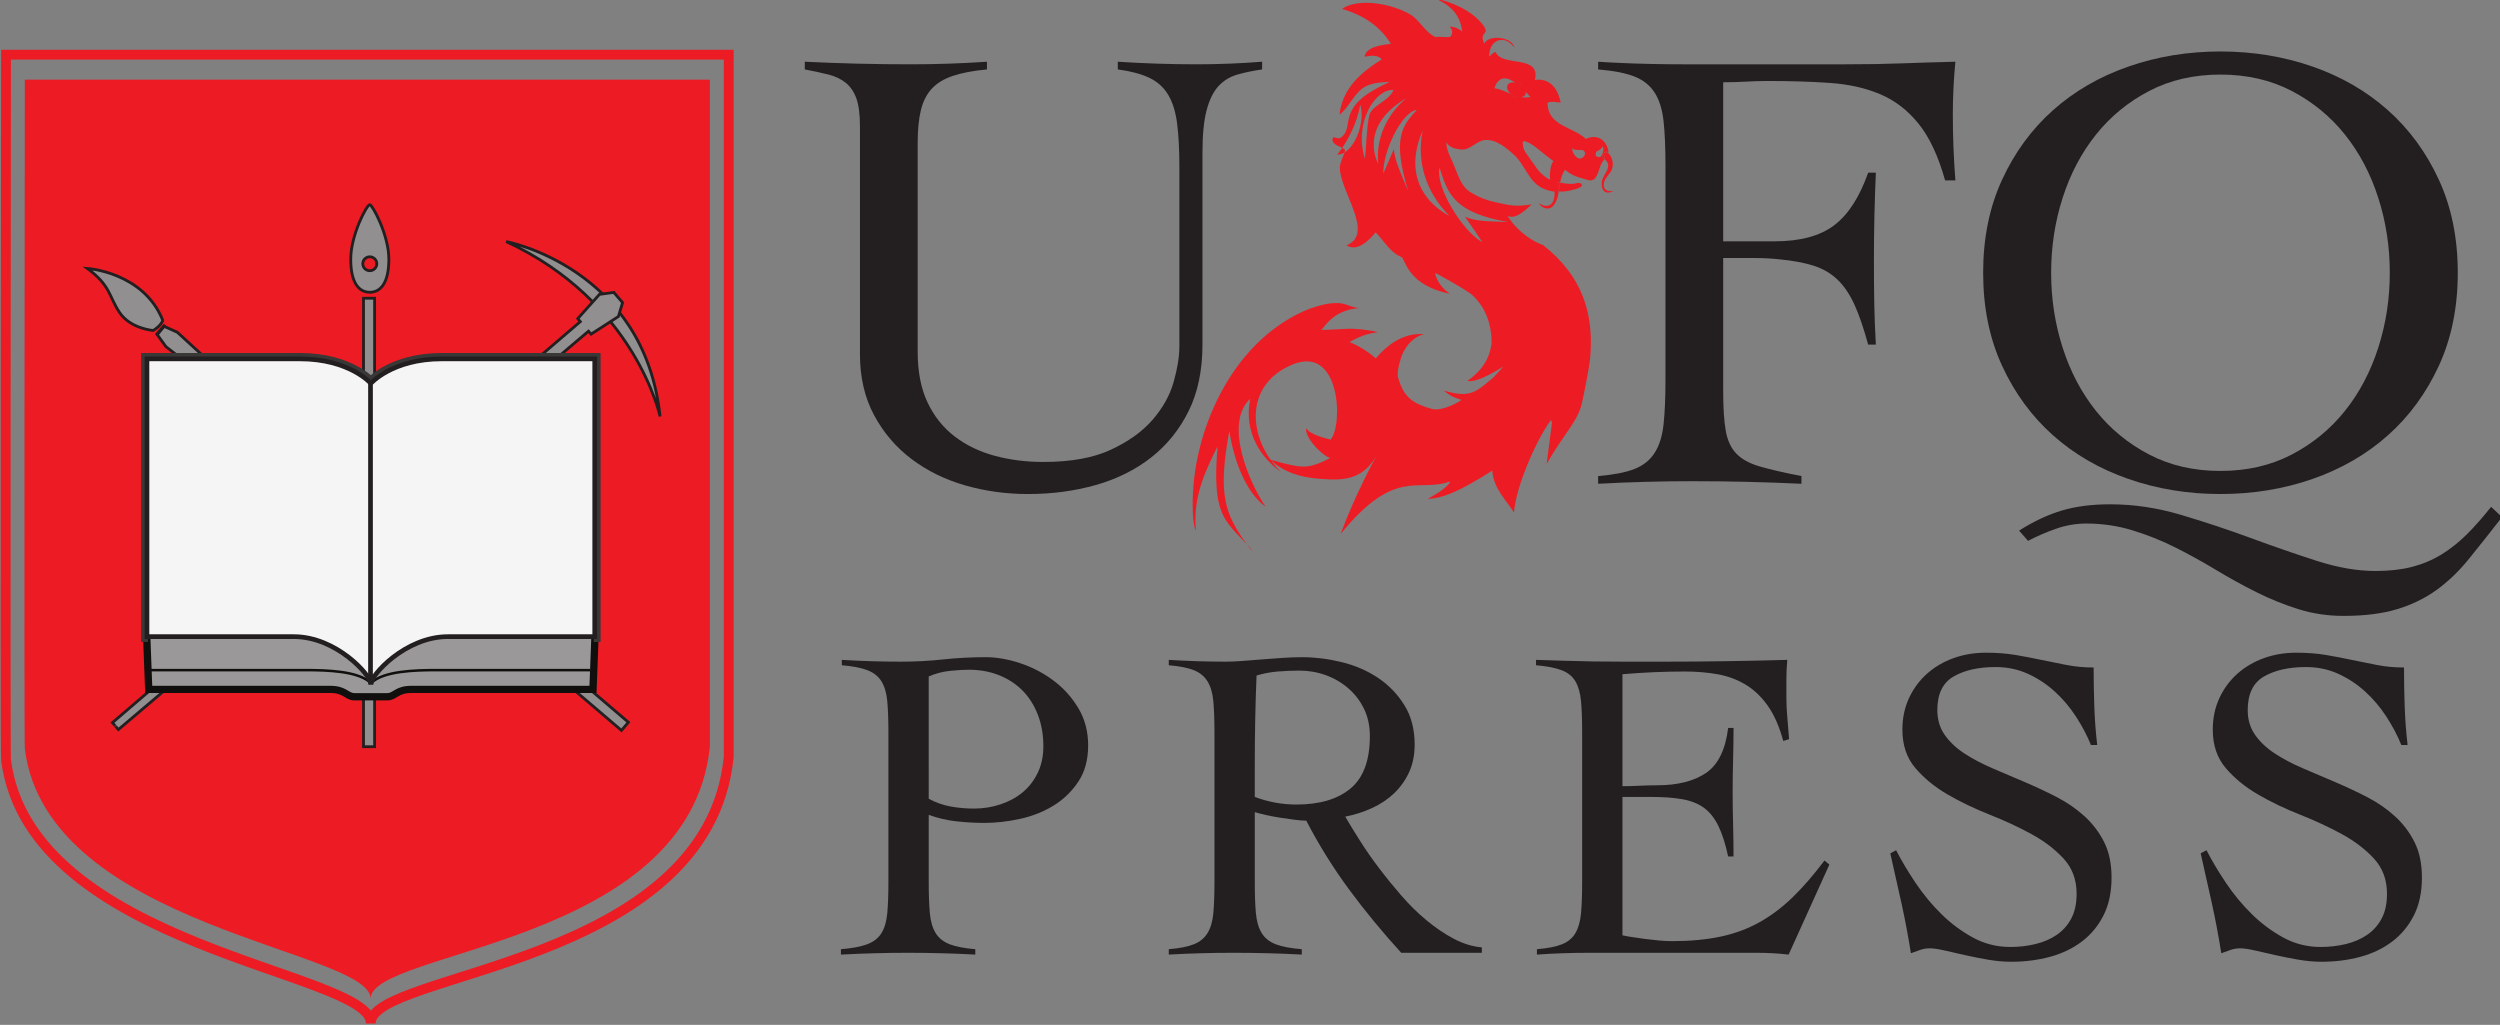
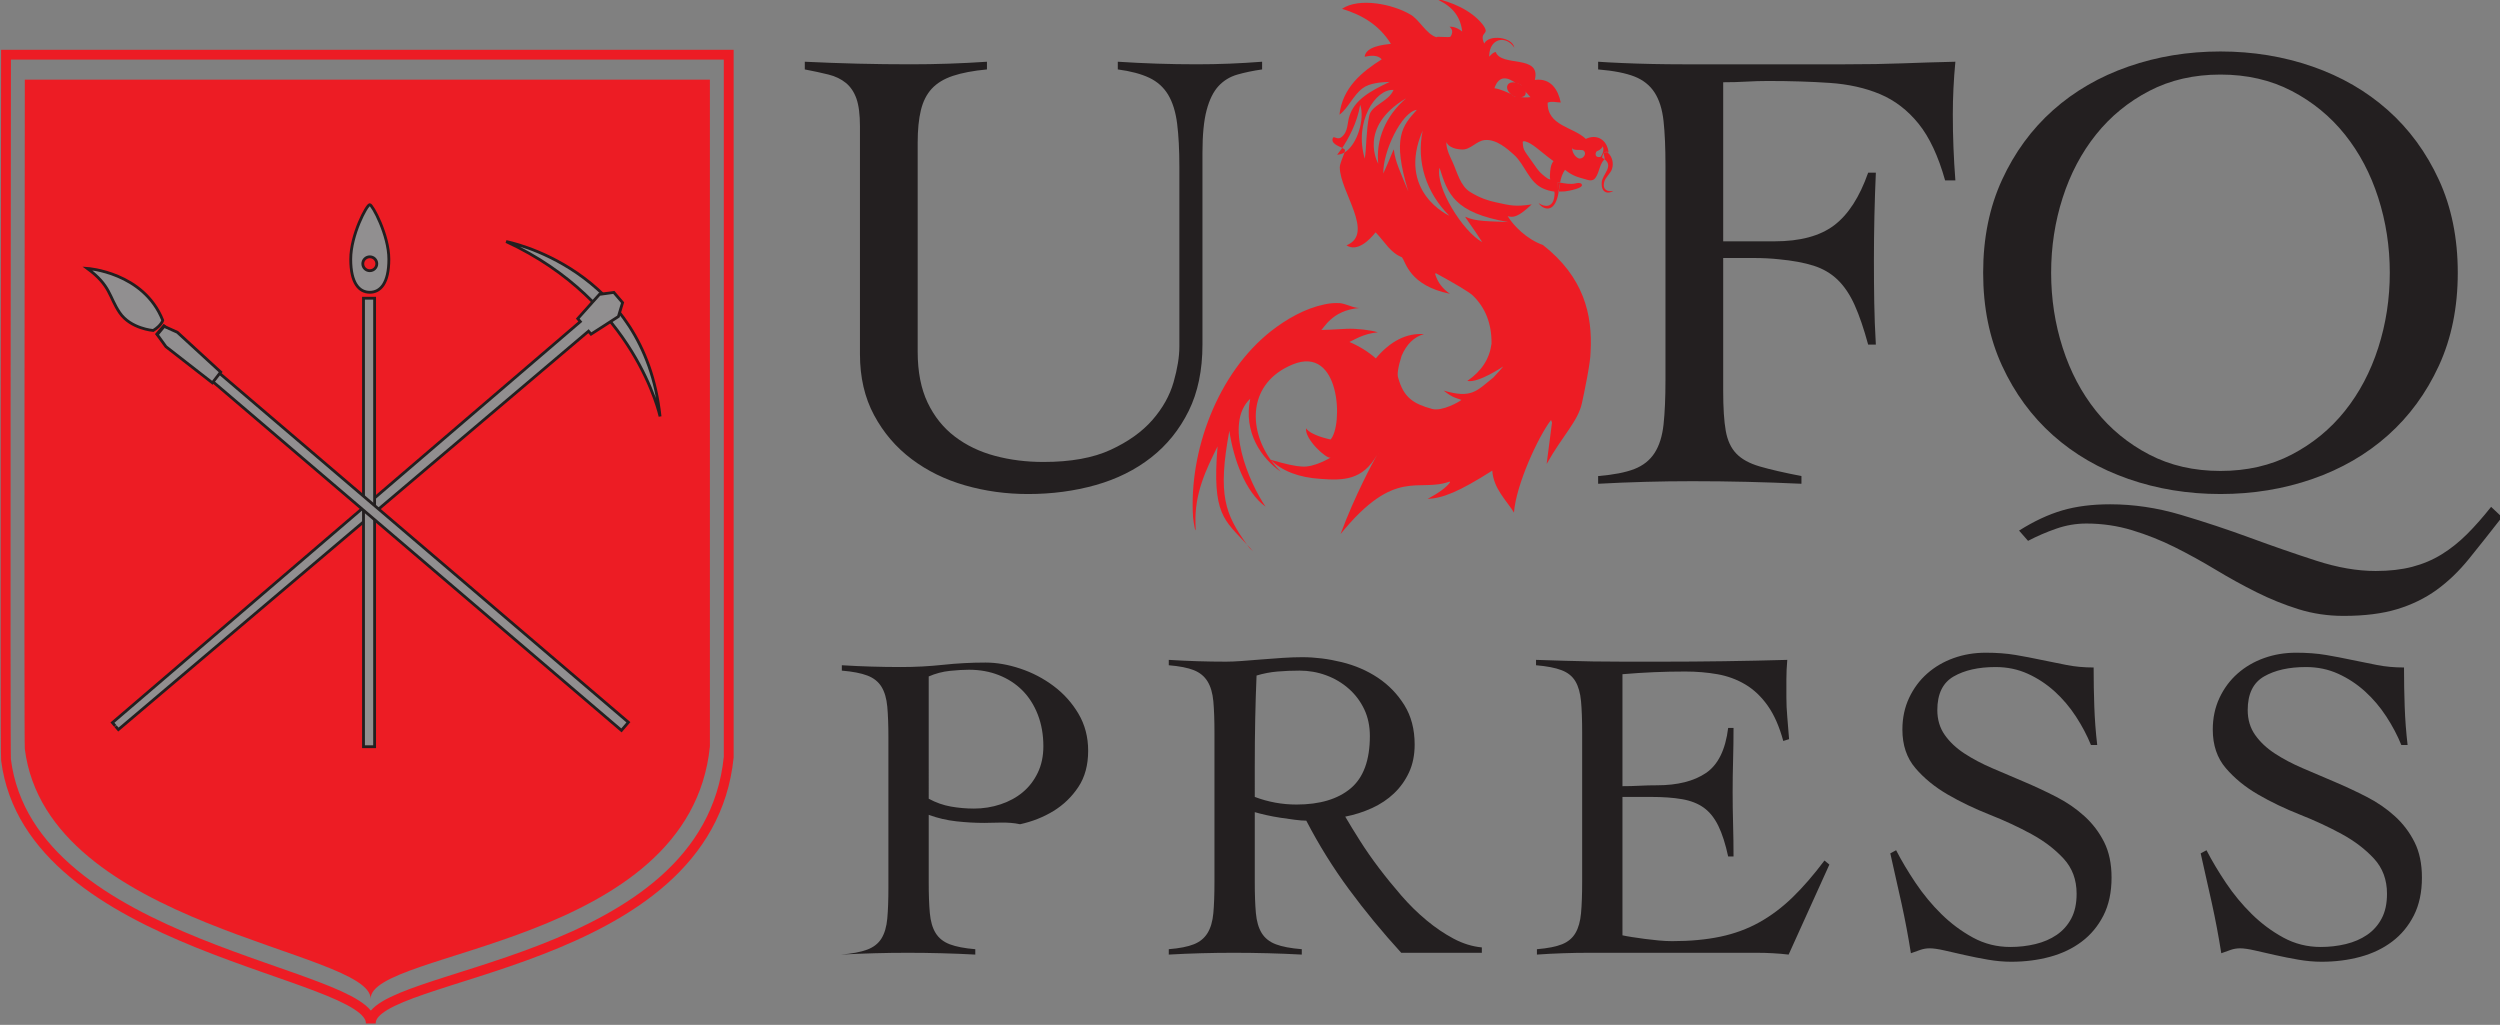
<svg xmlns="http://www.w3.org/2000/svg" xmlns:ns1="http://www.inkscape.org/namespaces/inkscape" xmlns:ns2="http://sodipodi.sourceforge.net/DTD/sodipodi-0.dtd" width="600" height="245.961" viewBox="0 0 600 245.961" version="1.1" id="svg8" ns1:version="0.92.1 r15371" ns2:docname="usfq-press-logo.svg">
  <rect x="0" y="0" width="600" height="245.961" fill="#808080" stroke="none" />
  <defs id="defs2">
    <clipPath id="clipPath4507" clipPathUnits="userSpaceOnUse">
      <path ns1:connector-curvature="0" id="path4505" d="M 0,0 H 680.315 V 680.315 H 0 Z" />
    </clipPath>
    <clipPath id="clipPath4555" clipPathUnits="userSpaceOnUse">
      <path ns1:connector-curvature="0" id="path4553" d="M 0,0 H 680.315 V 680.315 H 0 Z" />
    </clipPath>
    <clipPath id="clipPath4575" clipPathUnits="userSpaceOnUse">
      <path ns1:connector-curvature="0" id="path4573" d="M 0,0 H 680.315 V 680.315 H 0 Z" />
    </clipPath>
    <clipPath id="clipPath4663" clipPathUnits="userSpaceOnUse">
      <path ns1:connector-curvature="0" id="path4661" d="M 0,0 H 680.315 V 680.315 H 0 Z" />
    </clipPath>
    <clipPath id="clipPath4687" clipPathUnits="userSpaceOnUse">
      <path ns1:connector-curvature="0" id="path4685" d="M 0,0 H 680.315 V 680.315 H 0 Z" />
    </clipPath>
    <clipPath id="clipPath4711" clipPathUnits="userSpaceOnUse">
-       <path ns1:connector-curvature="0" id="path4709" d="M 0,0 H 680.315 V 680.315 H 0 Z" />
-     </clipPath>
+       </clipPath>
  </defs>
  <ns2:namedview id="base" pagecolor="#ffffff" bordercolor="#666666" borderopacity="1.0" ns1:pageopacity="0.0" ns1:pageshadow="2" ns1:zoom="1" ns1:cx="262.41538" ns1:cy="100.62606" ns1:document-units="px" ns1:current-layer="layer1" showgrid="false" units="px" fit-margin-top="0" fit-margin-left="0" fit-margin-right="0" fit-margin-bottom="0" ns1:window-width="1366" ns1:window-height="674" ns1:window-x="0" ns1:window-y="0" ns1:window-maximized="1" />
  <g ns1:label="Capa 1" ns1:groupmode="layer" id="layer1" transform="translate(142.281,57.676)">
    <g id="g5154" transform="matrix(4.083,0,0,4.083,356.82,-314.247)">
      <g transform="matrix(0.353,0,0,-0.353,-168.759,234.833)" id="g4501">
        <g clip-path="url(#clipPath4507)" id="g4503">
          <g transform="translate(294.188,328.282)" id="g4509">
-             <path ns1:connector-curvature="0" id="path4511" style="fill:#231f20;fill-opacity:1;fill-rule:nonzero;stroke:none" d="m 0,0 c -1.89,0.101 -3.767,0.175 -5.631,0.224 -1.864,0.05 -3.742,0.075 -5.631,0.075 -1.84,0 -3.667,-0.025 -5.481,-0.075 C -18.559,0.175 -20.435,0.101 -22.374,0 v 0.895 c 1.839,0.149 3.293,0.422 4.363,0.82 1.068,0.398 1.864,1.019 2.387,1.865 0.522,0.845 0.844,1.951 0.969,3.319 0.124,1.367 0.186,3.095 0.186,5.183 v 24.909 c 0,2.089 -0.062,3.816 -0.186,5.184 -0.125,1.367 -0.447,2.473 -0.969,3.319 -0.523,0.845 -1.306,1.466 -2.35,1.864 -1.044,0.398 -2.461,0.671 -4.251,0.82 v 0.895 c 1.641,-0.1 3.282,-0.175 4.922,-0.223 1.641,-0.05 3.282,-0.075 4.922,-0.075 2.387,0 4.737,0.123 7.048,0.373 2.312,0.248 4.661,0.373 7.048,0.373 1.839,0 3.766,-0.336 5.78,-1.007 2.014,-0.671 3.866,-1.641 5.556,-2.909 1.69,-1.267 3.069,-2.809 4.139,-4.623 1.069,-1.816 1.604,-3.867 1.604,-6.153 0,-2.387 -0.548,-4.401 -1.641,-6.041 -1.094,-1.641 -2.474,-2.972 -4.139,-3.99 -1.666,-1.02 -3.518,-1.753 -5.557,-2.2 C 5.418,22.15 3.43,21.926 1.492,21.926 c -1.492,0 -3.034,0.087 -4.625,0.261 -1.591,0.174 -3.132,0.534 -4.623,1.082 V 12.082 c 0,-2.088 0.061,-3.816 0.186,-5.183 C -7.447,5.531 -7.122,4.425 -6.601,3.58 -6.079,2.734 -5.295,2.113 -4.251,1.715 -3.207,1.317 -1.79,1.044 0,0.895 Z m -7.756,25.954 c 1.193,-0.647 2.423,-1.082 3.691,-1.305 1.268,-0.224 2.547,-0.336 3.841,-0.336 1.54,0 3.021,0.235 4.438,0.709 1.416,0.471 2.647,1.143 3.691,2.013 1.044,0.87 1.876,1.951 2.498,3.244 0.622,1.293 0.933,2.76 0.933,4.401 0,1.939 -0.311,3.703 -0.933,5.295 -0.622,1.591 -1.48,2.933 -2.573,4.027 -1.094,1.093 -2.399,1.939 -3.915,2.535 -1.517,0.598 -3.169,0.895 -4.959,0.895 -0.895,0 -1.952,-0.062 -3.17,-0.186 -1.219,-0.124 -2.399,-0.436 -3.542,-0.932 z" />
+             <path ns1:connector-curvature="0" id="path4511" style="fill:#231f20;fill-opacity:1;fill-rule:nonzero;stroke:none" d="m 0,0 c -1.89,0.101 -3.767,0.175 -5.631,0.224 -1.864,0.05 -3.742,0.075 -5.631,0.075 -1.84,0 -3.667,-0.025 -5.481,-0.075 C -18.559,0.175 -20.435,0.101 -22.374,0 c 1.839,0.149 3.293,0.422 4.363,0.82 1.068,0.398 1.864,1.019 2.387,1.865 0.522,0.845 0.844,1.951 0.969,3.319 0.124,1.367 0.186,3.095 0.186,5.183 v 24.909 c 0,2.089 -0.062,3.816 -0.186,5.184 -0.125,1.367 -0.447,2.473 -0.969,3.319 -0.523,0.845 -1.306,1.466 -2.35,1.864 -1.044,0.398 -2.461,0.671 -4.251,0.82 v 0.895 c 1.641,-0.1 3.282,-0.175 4.922,-0.223 1.641,-0.05 3.282,-0.075 4.922,-0.075 2.387,0 4.737,0.123 7.048,0.373 2.312,0.248 4.661,0.373 7.048,0.373 1.839,0 3.766,-0.336 5.78,-1.007 2.014,-0.671 3.866,-1.641 5.556,-2.909 1.69,-1.267 3.069,-2.809 4.139,-4.623 1.069,-1.816 1.604,-3.867 1.604,-6.153 0,-2.387 -0.548,-4.401 -1.641,-6.041 -1.094,-1.641 -2.474,-2.972 -4.139,-3.99 -1.666,-1.02 -3.518,-1.753 -5.557,-2.2 C 5.418,22.15 3.43,21.926 1.492,21.926 c -1.492,0 -3.034,0.087 -4.625,0.261 -1.591,0.174 -3.132,0.534 -4.623,1.082 V 12.082 c 0,-2.088 0.061,-3.816 0.186,-5.183 C -7.447,5.531 -7.122,4.425 -6.601,3.58 -6.079,2.734 -5.295,2.113 -4.251,1.715 -3.207,1.317 -1.79,1.044 0,0.895 Z m -7.756,25.954 c 1.193,-0.647 2.423,-1.082 3.691,-1.305 1.268,-0.224 2.547,-0.336 3.841,-0.336 1.54,0 3.021,0.235 4.438,0.709 1.416,0.471 2.647,1.143 3.691,2.013 1.044,0.87 1.876,1.951 2.498,3.244 0.622,1.293 0.933,2.76 0.933,4.401 0,1.939 -0.311,3.703 -0.933,5.295 -0.622,1.591 -1.48,2.933 -2.573,4.027 -1.094,1.093 -2.399,1.939 -3.915,2.535 -1.517,0.598 -3.169,0.895 -4.959,0.895 -0.895,0 -1.952,-0.062 -3.17,-0.186 -1.219,-0.124 -2.399,-0.436 -3.542,-0.932 z" />
          </g>
          <g transform="translate(378.536,328.581)" id="g4513">
            <path ns1:connector-curvature="0" id="path4515" style="fill:#231f20;fill-opacity:1;fill-rule:nonzero;stroke:none" d="m 0,0 h -13.422 c -3.134,3.431 -6.031,6.948 -8.69,10.553 -2.659,3.604 -5.033,7.421 -7.121,11.448 -0.499,0 -1.133,0.049 -1.902,0.149 -0.772,0.099 -1.566,0.211 -2.387,0.335 -0.821,0.124 -1.617,0.273 -2.386,0.448 -0.771,0.174 -1.406,0.336 -1.902,0.485 V 11.783 c 0,-2.088 0.061,-3.816 0.187,-5.183 0.123,-1.368 0.447,-2.473 0.968,-3.319 0.523,-0.846 1.305,-1.467 2.349,-1.864 1.045,-0.398 2.487,-0.671 4.326,-0.82 v -0.896 c -1.89,0.101 -3.778,0.175 -5.667,0.225 -1.89,0.049 -3.78,0.074 -5.67,0.074 -1.838,0 -3.654,-0.025 -5.443,-0.074 -1.79,-0.05 -3.58,-0.124 -5.37,-0.225 v 0.896 c 1.79,0.149 3.182,0.422 4.176,0.82 0.995,0.397 1.754,1.018 2.275,1.864 0.521,0.846 0.846,1.951 0.971,3.319 0.123,1.367 0.185,3.095 0.185,5.183 v 24.91 c 0,2.088 -0.062,3.815 -0.185,5.183 -0.125,1.367 -0.45,2.473 -0.971,3.319 -0.521,0.845 -1.28,1.466 -2.275,1.865 -0.994,0.397 -2.386,0.67 -4.176,0.82 v 0.895 c 1.591,-0.1 3.182,-0.175 4.773,-0.224 1.59,-0.05 3.182,-0.075 4.772,-0.075 0.698,0 1.568,0.038 2.613,0.112 1.044,0.075 2.15,0.161 3.317,0.261 1.167,0.099 2.349,0.187 3.544,0.261 1.192,0.075 2.26,0.112 3.207,0.112 2.135,0 4.325,-0.274 6.561,-0.82 2.239,-0.548 4.251,-1.417 6.043,-2.61 1.789,-1.193 3.256,-2.711 4.399,-4.55 1.142,-1.84 1.715,-4.027 1.715,-6.563 0,-1.74 -0.31,-3.281 -0.931,-4.623 -0.622,-1.343 -1.455,-2.512 -2.5,-3.506 -1.044,-0.995 -2.273,-1.815 -3.691,-2.461 -1.418,-0.646 -2.897,-1.119 -4.438,-1.417 0.696,-1.193 1.516,-2.536 2.462,-4.027 0.944,-1.492 2.001,-3.009 3.168,-4.549 1.17,-1.542 2.413,-3.071 3.73,-4.587 1.318,-1.518 2.709,-2.884 4.176,-4.102 C -7.743,4.188 -6.239,3.169 -4.696,2.349 -3.158,1.529 -1.59,1.044 0,0.895 Z m -37.81,25.953 c 2.236,-0.845 4.549,-1.268 6.935,-1.268 3.878,0 6.886,0.896 9.024,2.686 2.137,1.789 3.206,4.698 3.206,8.725 0,1.641 -0.309,3.12 -0.931,4.438 -0.622,1.316 -1.479,2.461 -2.573,3.43 -1.093,0.97 -2.349,1.716 -3.767,2.238 -1.415,0.522 -2.895,0.783 -4.436,0.783 -1.243,0 -2.462,-0.05 -3.654,-0.149 -1.194,-0.101 -2.364,-0.324 -3.507,-0.671 -0.1,-2.387 -0.174,-4.799 -0.223,-7.235 -0.049,-2.436 -0.074,-5.071 -0.074,-7.905 z" />
          </g>
          <g transform="translate(401.952,331.489)" id="g4517">
            <path ns1:connector-curvature="0" id="path4519" style="fill:#231f20;fill-opacity:1;fill-rule:nonzero;stroke:none" d="m 0,0 c 0.449,-0.1 0.994,-0.199 1.642,-0.298 0.645,-0.1 1.341,-0.199 2.087,-0.299 0.746,-0.1 1.516,-0.186 2.313,-0.261 0.795,-0.074 1.541,-0.111 2.237,-0.111 2.983,0 5.655,0.248 8.018,0.745 2.36,0.497 4.522,1.293 6.487,2.387 1.964,1.093 3.815,2.486 5.556,4.176 1.74,1.69 3.506,3.73 5.296,6.116 l 0.82,-0.671 -6.787,-14.991 c -0.846,0.101 -1.715,0.175 -2.609,0.224 -0.896,0.05 -1.766,0.075 -2.611,0.075 H -5.593 c -1.443,0 -2.884,-0.025 -4.325,-0.075 -1.443,-0.049 -2.885,-0.123 -4.326,-0.224 v 0.895 c 1.79,0.15 3.181,0.422 4.176,0.82 0.994,0.398 1.74,1.019 2.237,1.865 0.497,0.845 0.808,1.951 0.933,3.319 0.123,1.367 0.187,3.095 0.187,5.183 v 24.91 c 0,2.088 -0.064,3.815 -0.187,5.183 -0.125,1.367 -0.436,2.473 -0.933,3.319 -0.497,0.845 -1.267,1.466 -2.311,1.864 -1.044,0.398 -2.461,0.671 -4.251,0.82 v 0.896 c 1.689,-0.051 3.293,-0.101 4.81,-0.15 1.517,-0.05 3.082,-0.087 4.699,-0.111 1.614,-0.026 3.33,-0.038 5.146,-0.038 h 6.152 c 3.48,0 6.961,0.025 10.442,0.075 3.479,0.048 7.009,0.123 10.59,0.224 -0.05,-0.548 -0.087,-1.095 -0.112,-1.641 -0.026,-0.548 -0.038,-1.07 -0.038,-1.566 v -2.984 c 0,-1.094 0.049,-2.2 0.15,-3.318 0.098,-1.119 0.198,-2.35 0.298,-3.692 l -0.969,-0.299 c -0.647,2.387 -1.505,4.338 -2.573,5.855 -1.07,1.516 -2.312,2.697 -3.729,3.543 -1.418,0.844 -2.972,1.417 -4.662,1.715 -1.691,0.298 -3.481,0.448 -5.369,0.448 C 6.961,43.928 3.48,43.778 0,43.48 V 24.835 c 0.994,0 1.951,0.024 2.872,0.075 0.919,0.049 1.876,0.074 2.871,0.074 3.431,0 6.153,0.683 8.166,2.051 2.014,1.367 3.245,3.865 3.692,7.495 h 0.895 c 0,-1.79 -0.026,-3.579 -0.074,-5.369 -0.05,-1.79 -0.075,-3.556 -0.075,-5.295 0,-1.79 0.025,-3.58 0.075,-5.37 0.048,-1.79 0.074,-3.58 0.074,-5.37 h -0.895 c -0.447,2.089 -0.995,3.791 -1.64,5.109 -0.647,1.317 -1.455,2.323 -2.424,3.02 -0.97,0.696 -2.176,1.168 -3.617,1.417 -1.443,0.248 -3.158,0.373 -5.146,0.373 H 0 Z" />
          </g>
          <g transform="translate(479.962,363.185)" id="g4521">
            <path ns1:connector-curvature="0" id="path4523" style="fill:#231f20;fill-opacity:1;fill-rule:nonzero;stroke:none" d="m 0,0 c -0.646,1.591 -1.479,3.17 -2.498,4.735 -1.02,1.567 -2.2,2.958 -3.542,4.178 -1.343,1.217 -2.835,2.2 -4.475,2.945 -1.64,0.746 -3.431,1.119 -5.37,1.119 -2.834,0 -5.159,-0.522 -6.973,-1.566 -1.816,-1.044 -2.723,-2.909 -2.723,-5.594 0,-1.591 0.411,-2.971 1.232,-4.139 0.819,-1.169 1.913,-2.2 3.28,-3.095 1.368,-0.895 2.921,-1.716 4.662,-2.461 1.74,-0.746 3.517,-1.504 5.333,-2.275 1.813,-0.771 3.591,-1.603 5.332,-2.498 1.74,-0.895 3.293,-1.965 4.661,-3.207 1.367,-1.244 2.461,-2.685 3.282,-4.326 0.821,-1.64 1.23,-3.605 1.23,-5.892 0,-2.436 -0.447,-4.537 -1.342,-6.302 -0.896,-1.765 -2.101,-3.219 -3.618,-4.362 -1.517,-1.145 -3.281,-1.988 -5.295,-2.536 -2.013,-0.546 -4.164,-0.82 -6.451,-0.82 -1.243,0 -2.536,0.116 -3.878,0.347 -1.343,0.232 -2.635,0.489 -3.878,0.771 -1.243,0.284 -2.375,0.54 -3.393,0.772 -1.02,0.23 -1.827,0.347 -2.424,0.347 -0.547,0 -1.07,-0.087 -1.566,-0.261 -0.497,-0.175 -1.02,-0.361 -1.566,-0.559 -0.448,2.834 -0.97,5.605 -1.567,8.315 -0.596,2.709 -1.219,5.482 -1.864,8.316 l 0.969,0.522 c 0.895,-1.741 1.977,-3.556 3.244,-5.445 1.268,-1.89 2.697,-3.616 4.288,-5.182 1.592,-1.567 3.344,-2.872 5.259,-3.916 1.913,-1.044 3.99,-1.566 6.227,-1.566 1.442,0 2.834,0.161 4.177,0.483 1.342,0.323 2.522,0.833 3.542,1.527 1.019,0.695 1.827,1.601 2.424,2.718 0.596,1.117 0.895,2.494 0.895,4.133 0,2.333 -0.721,4.282 -2.163,5.846 -1.442,1.564 -3.232,2.929 -5.369,4.095 -2.139,1.166 -4.464,2.247 -6.974,3.24 -2.51,0.992 -4.835,2.109 -6.973,3.35 -2.138,1.241 -3.928,2.705 -5.37,4.394 -1.442,1.687 -2.162,3.822 -2.162,6.405 0,1.935 0.372,3.697 1.118,5.286 0.746,1.589 1.753,2.942 3.02,4.058 1.268,1.117 2.734,1.973 4.401,2.569 1.665,0.596 3.442,0.894 5.332,0.894 1.839,0 3.493,-0.124 4.96,-0.373 1.466,-0.249 2.896,-0.522 4.288,-0.82 1.442,-0.298 2.858,-0.585 4.252,-0.858 1.391,-0.273 2.882,-0.41 4.473,-0.41 0,-2.237 0.038,-4.413 0.113,-6.526 C 0.634,4.263 0.795,2.137 1.044,0 Z" />
          </g>
          <g transform="translate(531.646,363.185)" id="g4525">
            <path ns1:connector-curvature="0" id="path4527" style="fill:#231f20;fill-opacity:1;fill-rule:nonzero;stroke:none" d="m 0,0 c -0.646,1.591 -1.48,3.17 -2.498,4.735 -1.02,1.567 -2.201,2.958 -3.543,4.178 -1.342,1.217 -2.834,2.2 -4.475,2.945 -1.64,0.746 -3.43,1.119 -5.369,1.119 -2.835,0 -5.159,-0.522 -6.973,-1.566 -1.816,-1.044 -2.723,-2.909 -2.723,-5.594 0,-1.591 0.411,-2.971 1.231,-4.139 0.82,-1.169 1.914,-2.2 3.281,-3.095 1.368,-0.895 2.921,-1.716 4.662,-2.461 1.74,-0.746 3.516,-1.504 5.332,-2.275 1.814,-0.771 3.592,-1.603 5.333,-2.498 1.74,-0.895 3.293,-1.965 4.661,-3.207 1.367,-1.244 2.461,-2.685 3.281,-4.326 0.821,-1.64 1.23,-3.605 1.23,-5.892 0,-2.436 -0.447,-4.537 -1.341,-6.302 -0.896,-1.765 -2.101,-3.219 -3.618,-4.362 -1.517,-1.145 -3.281,-1.988 -5.295,-2.536 -2.013,-0.546 -4.165,-0.82 -6.451,-0.82 -1.244,0 -2.536,0.116 -3.878,0.347 -1.343,0.232 -2.636,0.489 -3.878,0.771 -1.243,0.284 -2.375,0.54 -3.393,0.772 -1.02,0.23 -1.828,0.347 -2.425,0.347 -0.547,0 -1.069,-0.087 -1.565,-0.261 -0.498,-0.175 -1.02,-0.361 -1.567,-0.559 -0.447,2.834 -0.969,5.605 -1.566,8.315 -0.596,2.709 -1.219,5.482 -1.864,8.316 l 0.969,0.522 c 0.895,-1.741 1.977,-3.556 3.244,-5.445 1.268,-1.89 2.697,-3.616 4.288,-5.182 1.591,-1.567 3.343,-2.872 5.259,-3.916 1.913,-1.044 3.99,-1.566 6.227,-1.566 1.442,0 2.834,0.161 4.177,0.483 1.341,0.323 2.522,0.833 3.542,1.527 1.019,0.695 1.827,1.601 2.424,2.718 0.596,1.117 0.895,2.494 0.895,4.133 0,2.333 -0.722,4.282 -2.163,5.846 -1.442,1.564 -3.233,2.929 -5.369,4.095 -2.139,1.166 -4.464,2.247 -6.974,3.24 -2.511,0.992 -4.835,2.109 -6.973,3.35 -2.138,1.241 -3.929,2.705 -5.37,4.394 -1.442,1.687 -2.163,3.822 -2.163,6.405 0,1.935 0.373,3.697 1.119,5.286 0.745,1.589 1.753,2.942 3.02,4.058 1.268,1.117 2.734,1.973 4.401,2.569 1.665,0.596 3.442,0.894 5.331,0.894 1.84,0 3.494,-0.124 4.961,-0.373 1.466,-0.249 2.896,-0.522 4.288,-0.82 1.441,-0.298 2.858,-0.585 4.251,-0.858 1.391,-0.273 2.883,-0.41 4.474,-0.41 0,-2.237 0.038,-4.413 0.113,-6.526 C 0.634,4.263 0.795,2.137 1.044,0 Z" />
          </g>
          <g transform="translate(274.982,466.169)" id="g4529">
            <path ns1:connector-curvature="0" id="path4531" style="fill:#231f20;fill-opacity:1;fill-rule:nonzero;stroke:none" d="M 0,0 C 0,1.992 -0.197,3.541 -0.586,4.646 -0.978,5.749 -1.567,6.622 -2.348,7.262 -3.133,7.903 -4.094,8.365 -5.232,8.651 -6.373,8.934 -7.688,9.22 -9.184,9.505 v 1.282 c 2.991,-0.143 5.927,-0.251 8.812,-0.321 2.882,-0.071 5.821,-0.106 8.811,-0.106 2.136,0 4.253,0.035 6.354,0.106 2.099,0.07 4.219,0.178 6.355,0.321 V 9.505 C 18.868,9.292 16.983,8.934 15.487,8.437 13.992,7.938 12.817,7.226 11.962,6.301 11.108,5.375 10.502,4.182 10.147,2.723 9.79,1.263 9.612,-0.534 9.612,-2.67 v -34.818 c 0,-3.348 0.552,-6.177 1.656,-8.49 1.103,-2.315 2.618,-4.202 4.54,-5.661 1.921,-1.46 4.146,-2.528 6.675,-3.204 2.526,-0.677 5.215,-1.015 8.063,-1.015 4.556,0 8.295,0.676 11.214,2.03 2.919,1.352 5.234,3.007 6.942,4.966 1.709,1.958 2.884,4.059 3.525,6.302 0.64,2.243 0.961,4.218 0.961,5.927 v 29.904 c 0,2.847 -0.126,5.25 -0.373,7.209 -0.251,1.958 -0.749,3.56 -1.495,4.807 -0.749,1.244 -1.8,2.188 -3.151,2.83 -1.354,0.641 -3.098,1.103 -5.234,1.388 v 1.282 c 2.207,-0.143 4.395,-0.251 6.569,-0.321 2.171,-0.071 4.361,-0.106 6.568,-0.106 1.85,0 3.666,0.035 5.447,0.106 1.778,0.07 3.594,0.178 5.446,0.321 V 9.505 C 65.47,9.292 64.098,9.006 62.854,8.651 61.607,8.294 60.558,7.653 59.703,6.729 58.848,5.802 58.189,4.467 57.727,2.723 57.262,0.977 57.033,-1.388 57.033,-4.379 v -31.934 c 0,-4.272 -0.766,-7.957 -2.296,-11.053 -1.532,-3.098 -3.614,-5.68 -6.247,-7.744 -2.636,-2.065 -5.715,-3.596 -9.24,-4.592 -3.523,-0.996 -7.28,-1.495 -11.268,-1.495 -3.631,0 -7.119,0.48 -10.465,1.441 -3.347,0.962 -6.321,2.42 -8.918,4.38 -2.6,1.957 -4.682,4.395 -6.249,7.315 C 0.783,-45.142 0,-41.76 0,-37.914 Z" />
          </g>
          <g transform="translate(418.725,422.166)" id="g4533">
            <path ns1:connector-curvature="0" id="path4535" style="fill:#231f20;fill-opacity:1;fill-rule:nonzero;stroke:none" d="m 0,0 c 0,-2.849 0.143,-5.073 0.428,-6.675 0.284,-1.602 0.87,-2.867 1.762,-3.791 0.889,-0.927 2.19,-1.639 3.899,-2.137 1.708,-0.499 4.021,-1.032 6.942,-1.601 v -1.282 c -3.062,0.143 -6.089,0.251 -9.078,0.32 -2.99,0.072 -6.017,0.107 -9.08,0.107 -2.633,0 -5.251,-0.035 -7.848,-0.107 -2.601,-0.069 -5.217,-0.177 -7.851,-0.32 v 1.282 c 2.564,0.213 4.575,0.604 6.035,1.174 1.459,0.569 2.58,1.458 3.363,2.67 0.783,1.21 1.283,2.794 1.496,4.753 0.214,1.958 0.32,4.432 0.32,7.423 v 35.671 c 0,2.991 -0.106,5.464 -0.32,7.423 -0.213,1.958 -0.713,3.542 -1.496,4.753 -0.783,1.21 -1.904,2.1 -3.363,2.67 -1.46,0.569 -3.471,0.962 -6.035,1.175 v 1.282 c 0.996,-0.073 2.313,-0.144 3.951,-0.214 1.639,-0.072 3.329,-0.126 5.075,-0.161 1.742,-0.036 3.417,-0.053 5.018,-0.053 h 3.899 23.176 c 3.631,0 6.836,0.053 9.612,0.161 2.777,0.106 5.696,0.194 8.758,0.267 -0.143,-1.495 -0.251,-2.974 -0.32,-4.433 -0.072,-1.46 -0.106,-2.902 -0.106,-4.326 0,-1.852 0.034,-3.684 0.106,-5.499 0.069,-1.816 0.177,-3.65 0.32,-5.501 h -1.71 c -1.138,4.058 -2.616,7.209 -4.431,9.452 -1.816,2.243 -3.952,3.88 -6.408,4.913 -2.456,1.031 -5.252,1.656 -8.385,1.869 -3.133,0.213 -6.55,0.32 -10.253,0.32 -1.211,0 -2.421,-0.037 -3.631,-0.107 C 2.633,51.407 1.352,51.372 0,51.372 V 24.885 h 8.545 c 4.272,0 7.583,0.89 9.933,2.67 2.35,1.778 4.235,4.7 5.66,8.758 h 1.282 c -0.214,-4.843 -0.321,-9.685 -0.321,-14.525 0,-2.564 0.016,-4.932 0.054,-7.102 0.035,-2.173 0.124,-4.505 0.267,-6.996 h -1.282 c -0.713,2.633 -1.46,4.823 -2.243,6.568 -0.784,1.744 -1.727,3.151 -2.831,4.219 -1.103,1.068 -2.439,1.85 -4.005,2.35 -1.567,0.497 -3.489,0.853 -5.767,1.068 -0.641,0.069 -1.318,0.123 -2.028,0.16 C 6.55,22.09 5.804,22.108 5.02,22.108 H 0 Z" />
          </g>
          <g transform="translate(462.013,441.818)" id="g4537">
            <path ns1:connector-curvature="0" id="path4539" style="fill:#231f20;fill-opacity:1;fill-rule:nonzero;stroke:none" d="m 0,0 c 0,5.767 1.05,10.929 3.151,15.486 2.099,4.556 4.93,8.419 8.489,11.588 3.56,3.167 7.745,5.589 12.551,7.262 4.806,1.672 9.913,2.511 15.325,2.511 5.41,0 10.521,-0.839 15.327,-2.511 4.806,-1.673 8.987,-4.095 12.549,-7.262 3.559,-3.169 6.39,-7.032 8.491,-11.588 2.099,-4.557 3.149,-9.719 3.149,-15.486 0,-5.768 -1.05,-10.931 -3.149,-15.486 -2.101,-4.557 -4.932,-8.421 -8.491,-11.588 -3.562,-3.169 -7.743,-5.59 -12.549,-7.263 -4.806,-1.672 -9.917,-2.509 -15.327,-2.509 -5.412,0 -10.519,0.837 -15.325,2.509 -4.806,1.673 -8.991,4.094 -12.551,7.263 -3.559,3.167 -6.39,7.031 -8.489,11.588 C 1.05,-10.931 0,-5.768 0,0 m 86.402,-40.692 c -1.995,-2.563 -3.828,-4.875 -5.501,-6.942 -1.673,-2.064 -3.471,-3.791 -5.392,-5.179 -1.924,-1.389 -4.112,-2.457 -6.57,-3.205 -2.456,-0.747 -5.429,-1.121 -8.917,-1.121 -2.634,0 -5.144,0.374 -7.529,1.121 -2.387,0.748 -4.717,1.692 -6.996,2.831 -2.28,1.14 -4.54,2.386 -6.782,3.738 -2.244,1.353 -4.505,2.6 -6.782,3.738 -2.28,1.139 -4.645,2.083 -7.102,2.83 -2.456,0.748 -5.003,1.121 -7.636,1.121 -1.71,0 -3.382,-0.283 -5.02,-0.854 -1.639,-0.568 -3.203,-1.245 -4.699,-2.029 l -1.495,1.708 c 2.491,1.568 4.893,2.689 7.208,3.365 2.314,0.677 4.967,1.014 7.957,1.014 3.915,0 7.851,-0.586 11.802,-1.761 3.952,-1.175 7.812,-2.457 11.588,-3.846 3.772,-1.388 7.422,-2.652 10.948,-3.791 3.523,-1.138 6.816,-1.708 9.878,-1.708 2.279,0 4.306,0.231 6.087,0.693 1.779,0.464 3.419,1.159 4.914,2.083 1.496,0.926 2.9,2.048 4.218,3.364 1.318,1.319 2.651,2.83 4.005,4.54 z M 11.32,0 c 0,-4.344 0.64,-8.509 1.923,-12.496 1.282,-3.989 3.132,-7.494 5.553,-10.519 2.42,-3.028 5.376,-5.447 8.866,-7.264 3.486,-1.815 7.438,-2.723 11.854,-2.723 4.414,0 8.366,0.908 11.856,2.723 3.486,1.817 6.442,4.236 8.864,7.264 2.419,3.025 4.271,6.53 5.552,10.519 1.283,3.987 1.924,8.152 1.924,12.496 0,4.342 -0.641,8.508 -1.924,12.496 -1.281,3.987 -3.133,7.493 -5.552,10.52 -2.422,3.025 -5.378,5.446 -8.864,7.262 -3.49,1.816 -7.442,2.723 -11.856,2.723 -4.416,0 -8.368,-0.907 -11.854,-2.723 -3.49,-1.816 -6.446,-4.237 -8.866,-7.262 C 16.375,19.989 14.525,16.483 13.243,12.496 11.96,8.508 11.32,4.342 11.32,0" />
          </g>
          <g transform="translate(361.218,411.75)" id="g4541">
            <path ns1:connector-curvature="0" id="path4543" style="fill:#ed1c24;fill-opacity:1;fill-rule:nonzero;stroke:none" d="M 0,0 C 0,0 0.04,-0.04 0.069,-0.113 0.069,-0.113 0.025,-0.04 0,0" />
          </g>
        </g>
      </g>
      <g transform="matrix(0.353,0,0,-0.353,-34.789,66.28)" id="g4545">
        <path ns1:connector-curvature="0" id="path4547" style="fill:#ed1c24;fill-opacity:1;fill-rule:nonzero;stroke:none" d="M 0,0 0.025,-0.069 0.014,0.029 Z" />
      </g>
      <g transform="matrix(0.353,0,0,-0.353,-168.759,234.833)" id="g4549">
        <g clip-path="url(#clipPath4555)" id="g4551">
          <g transform="translate(361.098,411.507)" id="g4557">
            <path ns1:connector-curvature="0" id="path4559" style="fill:#ed1c24;fill-opacity:1;fill-rule:nonzero;stroke:none" d="M 0,0 C 0.033,0.08 0.083,0.166 0.12,0.243 0.12,0.243 0.069,0.166 0,0" />
          </g>
          <g transform="translate(343.324,410.688)" id="g4561">
-             <path ns1:connector-curvature="0" id="path4563" style="fill:#ed1c24;fill-opacity:1;fill-rule:nonzero;stroke:none" d="m 0,0 0.069,-0.047 c 0,0 0,0.011 -0.029,0.04 z" />
-           </g>
+             </g>
        </g>
      </g>
      <g transform="matrix(0.353,0,0,-0.353,-28.046,71.93)" id="g4565">
        <path ns1:connector-curvature="0" id="path4567" style="fill:#ed1c24;fill-opacity:1;fill-rule:nonzero;stroke:none" d="M 0,0 0.076,0.065 Z" />
      </g>
      <g transform="matrix(0.353,0,0,-0.353,-168.759,234.833)" id="g4569">
        <g clip-path="url(#clipPath4575)" id="g4571">
          <g transform="translate(398.896,456.885)" id="g4577">
            <path ns1:connector-curvature="0" id="path4579" style="fill:#ed1c24;fill-opacity:1;fill-rule:nonzero;stroke:none" d="m 0,0 c 0.214,0.866 1.068,1.456 1.304,2.191 0.329,0.97 0.047,2.05 -0.641,2.698 0,0 0.025,0.054 0,0.116 C 0.5,4.853 0.214,5.03 0.051,4.954 L -0.025,4.889 c 0,0 -0.047,-0.101 -0.029,-0.21 C -0.04,4.458 0.149,4.078 0.062,3.839 1.633,2.647 -0.271,1.332 -0.395,0.021 -0.554,-2.093 1.003,-1.862 1.528,-1.434 0.605,-1.644 -0.283,-1.282 0,0" />
          </g>
          <g transform="translate(392.41,455.371)" id="g4581">
            <path ns1:connector-curvature="0" id="path4583" style="fill:#ed1c24;fill-opacity:1;fill-rule:nonzero;stroke:none" d="M 0,0 C 0.34,0.032 3.39,0.543 2.705,1.246 2.477,1.478 1.974,1.398 1.724,1.325 0.858,1.129 -0.014,1.325 -0.84,1.452 -0.927,0.967 -0.992,0.471 -1.072,-0.025 -0.717,-0.036 -0.344,-0.025 0,0" />
          </g>
          <g transform="translate(340.445,395.438)" id="g4585">
            <path ns1:connector-curvature="0" id="path4587" style="fill:#ed1c24;fill-opacity:1;fill-rule:nonzero;stroke:none" d="M 0,0 C -0.359,0.409 -0.699,0.779 -1.039,1.141 -0.895,0.953 -0.735,0.743 -0.597,0.547 Z" />
          </g>
          <g transform="translate(361.457,411.398)" id="g4589">
            <path ns1:connector-curvature="0" id="path4591" style="fill:#ed1c24;fill-opacity:1;fill-rule:nonzero;stroke:none" d="M 0,0 C 0.029,-0.054 0.033,-0.065 0,0" />
          </g>
          <g transform="translate(398.581,460.973)" id="g4593">
            <path ns1:connector-curvature="0" id="path4595" style="fill:#ed1c24;fill-opacity:1;fill-rule:nonzero;stroke:none" d="M 0,0 C -0.055,0.051 0.051,0.522 0.29,0.8 L 0.366,0.866 C 0.445,0.942 0.536,1.007 0.652,1.007 0.88,1.018 0.971,0.967 0.978,0.916 l 0.065,0.069 c -0.257,1.93 -1.861,3.053 -3.774,2.148 -2.093,2.028 -6.417,2.136 -6.355,6.026 0.575,0.319 1.734,0.007 2.18,0.04 -0.432,2.068 -1.608,4.117 -4.314,3.759 1.058,4.306 -5.566,2.075 -6.511,4.643 -0.482,-0.076 -0.753,-0.446 -1.079,-0.757 l 0.01,-0.098 -0.025,0.069 0.015,0.018 -0.011,0.127 c 0.061,2.977 2.821,3.484 4.183,1.361 -0.268,1.789 -4.238,2.268 -5.013,0.692 -0.977,2.191 1.203,1.275 -0.296,3.223 -1.942,2.394 -5.147,3.705 -8.04,4.35 2.183,-0.935 4.298,-2.325 4.675,-5.574 -1.209,0.971 -2.115,0.79 -2.115,0.79 0,0 0.887,-0.576 0.17,-1.63 -0.159,-0.235 -2.492,0.116 -2.318,-0.123 -1.782,0.54 -2.904,3.038 -4.44,3.835 -2.864,1.669 -8.402,2.85 -11.313,0.913 3.248,-1 6.12,-2.593 8.141,-5.831 -1.261,-0.152 -4.176,-0.438 -4.371,-2.151 0.883,0.199 2.245,0.351 2.828,-0.442 -3.321,-2.101 -6.508,-4.712 -7.026,-9.206 1.46,1.068 2.289,3.234 3.868,4.407 1.174,0.888 3.151,1.004 4.502,1.054 -3.43,-1.589 -5.867,-3.092 -6.689,-5.646 -0.42,-1.224 -0.181,-2.658 -1.365,-3.567 -0.587,-0.511 -1.243,0.239 -1.395,-0.09 -0.416,-0.927 0.829,-1.344 1.547,-1.695 0.952,1.437 2.481,4.092 2.984,7.181 0.811,-2.296 -0.464,-6.656 -2.611,-7.945 -0.207,-0.645 -0.768,-1.822 -0.782,-2.456 0,-4.049 5.903,-11.064 1.111,-12.998 1.818,-1.173 3.843,0.902 4.853,2.166 1.64,-1.709 2.409,-3.364 4.407,-4.165 v -0.04 c 0.616,-0.688 1.163,-4.657 7.979,-6.033 -1.228,0.818 -2.061,1.905 -2.481,3.318 l 0.13,0.115 c 3.444,-1.887 5.491,-3.114 6.128,-3.697 2.122,-2.039 3.172,-4.716 3.14,-8.026 -0.323,-2.531 -1.662,-4.599 -4.038,-6.221 1.872,-0.392 5.997,2.422 5.997,2.422 0,0 -0.699,-0.847 -1.626,-1.825 -2.799,-2.238 -3.607,-3.593 -8.308,-2.198 1.514,-1.264 2.383,-1.304 2.959,-1.558 -0.304,-0.293 -3.227,-1.959 -4.882,-1.502 -3.129,0.85 -4.73,1.923 -5.62,5.106 -0.254,0.587 -0.051,1.84 0.546,3.744 0.83,1.935 2.083,3.151 3.727,3.615 -2.933,0.188 -5.592,-1.163 -8.026,-4.052 -1.187,1.057 -2.643,1.984 -4.389,2.737 0.848,0.359 2.173,1.337 4.727,1.616 -1.163,0.358 -3.47,0.648 -5.223,0.575 -2.343,-0.13 -3.752,-0.202 -4.233,-0.192 0.358,-0.01 1.658,3.314 6.446,3.662 -0.967,-0.054 -2.256,0.695 -3.27,0.8 -0.873,0.065 -1.735,-0.014 -2.611,-0.203 -3.231,-0.677 -6.313,-2.437 -8.884,-4.447 -8.884,-6.982 -13.711,-19.969 -12.99,-31.015 0.05,-0.699 0.564,-3.719 0.402,-1.09 -0.167,5.135 1.752,9.01 3.675,12.9 -0.949,-11.386 1.13,-12.219 4.875,-16.319 -3.614,5.045 -4.896,8.2 -2.912,18.919 0.688,-4.675 2.669,-10.227 6.027,-12.624 -2.764,4.07 -6.965,13.859 -2.547,17.963 -1.162,-5.599 1.847,-9.916 5.118,-12.173 -0.616,0.602 -1.174,1.264 -1.666,1.942 l -0.102,0.083 0.04,-0.007 c -3.777,5.287 -3.705,12.798 3.636,15.851 8.051,3.354 8.46,-10.187 6.349,-12.483 -0.384,0.094 -3.256,0.688 -4.085,1.865 -0.214,-1.847 3.418,-5.146 4.085,-4.878 0,0 -2.724,-1.666 -4.755,-1.489 -0.96,0.025 -2.702,0.391 -5.23,1.134 0.029,-0.029 0.033,-0.051 0.033,-0.051 1.966,-1.869 4.697,-2.897 8.221,-3.133 3.897,-0.3 7.076,-0.231 9.481,4.009 0.069,0.167 0.12,0.243 0.12,0.243 0.025,-0.04 0.05,-0.076 0.05,-0.076 0.055,-0.073 0.076,-0.087 0.076,-0.127 l 0.029,-0.04 0.051,-0.065 0.032,-0.043 c 0.033,-0.065 0.029,-0.055 0,0 l -0.032,0.043 -0.051,0.065 -0.029,0.04 c 0,0.04 -0.021,0.054 -0.058,0.091 -0.029,0.072 -0.068,0.112 -0.068,0.112 -0.037,-0.076 -0.088,-0.163 -0.12,-0.243 -0.655,-1.166 -3.676,-6.714 -6.088,-13.204 9.166,11.285 12.94,6.83 18.169,8.75 l 0.055,-0.156 c -0.598,-0.807 -1.833,-1.724 -3.723,-2.738 2.477,0.12 5.103,1.112 10.767,4.712 0.181,-2.999 2.437,-5.048 3.61,-6.982 0.344,4.599 4.002,12.581 6.175,15.42 l 0.156,-0.449 c -0.011,-0.072 -0.301,-2.379 -0.888,-6.877 2.746,4.863 5.208,7.094 5.871,10.114 0.369,1.667 1.46,6.896 1.438,8.461 0.387,6.388 -1.21,12.613 -7.924,17.879 -2.702,0.96 -4.907,3.209 -5.878,4.813 0.945,-0.293 1.76,-0.159 4.005,1.949 -2.752,-0.406 -3.466,-0.2 -6.004,0.358 -1.344,0.286 -2.626,0.728 -4.205,1.684 -1.702,1.036 -2.176,3.299 -3.006,5.096 -0.423,0.92 -0.927,1.897 -0.992,2.915 0,0.094 0.036,0.257 0.015,0.348 0,0 0.21,-1.134 2.568,-1.26 1.415,-0.073 2.415,1.437 3.773,1.571 1.941,0.225 3.846,-1.499 4.896,-2.441 1.844,-1.666 2.481,-4.61 4.889,-5.635 0.576,-0.261 1.214,-0.431 1.836,-0.5 0.066,-0.311 0.037,-0.565 -0.014,-0.894 -0.25,-1.76 -1.539,-1.749 -2.611,-1.025 0.453,-0.797 2.311,-1.905 3.132,0.894 0.102,0.33 0.156,0.678 0.218,1.036 h -0.109 l -0.04,1.55 c 0.123,-0.011 0.254,-0.036 0.38,-0.072 0.138,0.753 0.348,1.474 0.819,2.14 0.558,-0.391 0.529,-0.445 1.123,-0.764 0.546,-0.297 1.122,-0.5 1.709,-0.649 0.782,-0.166 1.673,-0.76 2.267,0.124 0.634,0.898 0.63,2.144 1.409,2.969 0,0 0.04,0.04 0.061,0.08 -0.061,0.043 -0.101,0.065 -0.159,0.102 0,0 -0.138,0.083 -0.217,0.148 m -38.801,6.972 c -0.522,-2.51 -0.435,-5.223 -0.732,-7.128 -1.843,6.135 1.8,11.665 4.784,11.444 -0.833,-1.995 -3.668,-2.491 -4.052,-4.316 m 6.152,2.929 c -3.436,-2.951 -5.052,-6.906 -4.646,-10.89 0,0 -3.512,6.041 4.646,10.89 m 0.359,-15.503 c -1.267,3.085 -2.234,5.084 -2.397,6.938 -0.022,0.254 -0.717,-1.705 -1.761,-3.954 -0.111,3.614 3.075,10.263 5.585,10.596 -2.412,-2.665 -4.165,-4.624 -1.427,-13.58 m 2.391,10.114 c -1.069,-5.247 0.601,-10.325 4.439,-14.171 0,0 -8.832,3.962 -4.439,14.171 m 14.265,-15.225 c -3.242,0.152 -5.433,0.073 -7.139,0.877 -0.238,0.105 1.232,-1.756 2.8,-4.227 -3.259,1.79 -7.855,9.199 -7.116,12.393 1.376,-4.338 2.39,-7.474 11.455,-9.043 m 1.271,20.857 c -0.297,0.04 -0.543,0.203 -0.714,0.434 -0.923,0.37 -1.821,0.841 -2.868,0.996 0.757,2.289 2.293,1.822 3.654,0.779 h 0.182 c 0.47,-0.054 0.811,-0.427 0.876,-0.905 0.543,-0.515 1.01,-1.047 1.282,-1.355 -0.728,-0.101 -1.376,-0.061 -1.999,0.091 -0.134,-0.04 -0.283,-0.062 -0.413,-0.04 m 5.711,-13.773 c -0.496,0.163 -0.464,0.177 -0.909,0.511 -0.587,0.46 -0.953,0.815 -1.398,1.448 -2.042,2.956 -2.209,2.771 -2.274,4.256 -0.011,0.398 0.956,-0.04 1.264,-0.229 0.713,-0.416 1.343,-0.97 1.981,-1.473 0.71,-0.565 1.137,-0.92 1.876,-1.456 -0.478,-0.54 -0.558,-1.51 -0.591,-2.282 -0.04,-0.51 -0.014,-0.206 0.051,-0.775 m 4.668,3.546 c -0.651,0.304 -1.036,1.09 -1.05,1.807 0.014,-0.67 1.615,-0.286 1.919,-0.525 0.696,-0.573 -0.21,-1.594 -0.869,-1.282 m 2.89,0.782 C -1,1.141 -0.869,1.072 -0.565,1.228 -0.409,1.293 0.167,1.749 0.079,1.967 0.275,1.438 0.264,0.844 -0.297,0.119 -0.713,0.065 -1.159,0.141 -1.094,0.699" />
          </g>
          <g transform="translate(399.233,461.98)" id="g4597">
            <path ns1:connector-curvature="0" id="path4599" style="fill:#ed1c24;fill-opacity:1;fill-rule:nonzero;stroke:none" d="M 0,0 C -0.116,0 -0.206,-0.065 -0.286,-0.141 -0.123,-0.065 0.163,-0.243 0.326,-0.09 0.319,-0.04 0.228,0.011 0,0" />
          </g>
          <g transform="translate(398.842,461.564)" id="g4601">
-             <path ns1:connector-curvature="0" id="path4603" style="fill:#ed1c24;fill-opacity:1;fill-rule:nonzero;stroke:none" d="M 0,0 C -0.018,0.109 0.014,0.163 0.014,0.163 -0.21,-0.069 -0.315,-0.539 -0.261,-0.59 -0.181,-0.656 -0.043,-0.739 -0.043,-0.739 0.014,-0.775 0.054,-0.797 0.116,-0.84 0.203,-0.601 0.014,-0.221 0,0" />
-           </g>
+             </g>
          <g transform="translate(391.229,455.346)" id="g4605">
            <path ns1:connector-curvature="0" id="path4607" style="fill:#ed1c24;fill-opacity:1;fill-rule:nonzero;stroke:none" d="M 0,0 0.076,0.018 C 0.188,0.496 0.254,0.992 0.34,1.478 0.214,1.514 0.083,1.539 -0.04,1.55 Z" />
          </g>
          <g transform="translate(383.505,471.552)" id="g4609">
            <path ns1:connector-curvature="0" id="path4611" style="fill:#ed1c24;fill-opacity:1;fill-rule:nonzero;stroke:none" d="m 0,0 c 0.17,-0.232 0.416,-0.395 0.713,-0.435 0.131,-0.021 0.279,0 0.413,0.04 C 0.75,-0.29 0.366,-0.141 0,0" />
          </g>
          <g transform="translate(384.472,473.326)" id="g4613">
            <path ns1:connector-curvature="0" id="path4615" style="fill:#ed1c24;fill-opacity:1;fill-rule:nonzero;stroke:none" d="M 0,0 H -0.181 C 0.206,-0.268 0.558,-0.587 0.876,-0.905 0.811,-0.427 0.471,-0.054 0,0" />
          </g>
          <g transform="translate(385.363,472.095)" id="g4617">
            <path ns1:connector-curvature="0" id="path4619" style="fill:#ed1c24;fill-opacity:1;fill-rule:nonzero;stroke:none" d="m 0,0 c 0.018,0.116 0.004,0.207 -0.014,0.326 -0.319,0.319 -0.67,0.637 -1.058,0.905 -0.481,-0.014 -0.913,-0.427 -0.989,-0.992 -0.017,-0.286 0.062,-0.558 0.203,-0.782 0.366,-0.142 0.75,-0.29 1.126,-0.395 C -0.344,-0.786 -0.051,-0.435 0,0" />
          </g>
          <g transform="translate(354.442,461.47)" id="g4621">
            <path ns1:connector-curvature="0" id="path4623" style="fill:#ed1c24;fill-opacity:1;fill-rule:nonzero;stroke:none" d="M 0,0 C 0.442,0.018 0.826,0.145 1.224,0.369 1.275,0.565 1.326,0.731 1.304,0.797 1.253,0.905 1.072,1.021 0.851,1.133" />
          </g>
          <g transform="translate(382.838,473.102)" id="g4625">
            <path ns1:connector-curvature="0" id="path4627" style="fill:#ed1c24;fill-opacity:1;fill-rule:nonzero;stroke:none" d="M 0,0 C -0.308,-0.543 0.109,-1.358 0.924,-1.793 1.72,-2.264 2.705,-2.072 2.919,-1.677 3.187,-1.21 2.814,-0.355 2.003,0.109 1.185,0.576 0.293,0.515 0,0" />
          </g>
          <g transform="translate(249.995,362.938)" id="g4629">
            <path ns1:connector-curvature="0" id="path4631" style="fill:#ed1c24;fill-opacity:1;fill-rule:nonzero;stroke:none" d="m 0,0 c -3.361,-33.229 -56.708,-33.859 -56.497,-42.061 0.211,8.202 -53.795,11.779 -57.581,41.639 -0.143,1.126 0,111.452 0,111.452 H 0 Z" />
          </g>
          <g transform="translate(253.128,361.151)" id="g4633">
            <path ns1:connector-curvature="0" id="path4635" style="fill:none;stroke:#ed1c24;stroke-width:1.641;stroke-linecap:butt;stroke-linejoin:miter;stroke-miterlimit:10;stroke-dasharray:none;stroke-opacity:1" d="m 0,0 c -3.545,-35.009 -59.821,-35.673 -59.599,-44.314 0.223,8.641 -56.748,12.41 -60.742,43.869 -0.151,1.186 0,117.422 0,117.422 H 0 Z" />
          </g>
          <g transform="translate(216.069,447.012)" id="g4637">
            <path ns1:connector-curvature="0" id="path4639" style="fill:#918f90;fill-opacity:1;fill-rule:nonzero;stroke:none" d="M 0,0 C 0,0 22.989,-4.31 25.627,-29.122 25.627,-29.122 21.564,-9.97 0,0" />
          </g>
          <g transform="translate(216.069,447.012)" id="g4641">
            <path ns1:connector-curvature="0" id="path4643" style="fill:none;stroke:#231f20;stroke-width:0.471;stroke-linecap:butt;stroke-linejoin:miter;stroke-miterlimit:4;stroke-dasharray:none;stroke-opacity:1" d="M 0,0 C 0,0 22.989,-4.31 25.627,-29.122 25.627,-29.122 21.564,-9.97 0,0 Z" />
          </g>
        </g>
      </g>
      <g transform="matrix(0.353,0,0,-0.353,-115.448,105.528)" id="g4645">
        <path ns1:connector-curvature="0" id="path4647" style="fill:#918f90;fill-opacity:1;fill-rule:nonzero;stroke:none" d="m 0,0 0.472,-0.553 78.287,66.338 0.425,-0.494 4.552,2.935 0.697,2.313 -0.755,0.884 0.053,-0.061 -0.756,0.881 -2.394,-0.329 -3.609,-4.037 0.424,-0.498 -77.91,-66.777 0.471,-0.553" />
      </g>
      <g transform="matrix(0.353,0,0,-0.353,-115.448,105.528)" id="g4649">
        <path ns1:connector-curvature="0" id="path4651" style="fill:none;stroke:#231f20;stroke-width:0.471;stroke-linecap:butt;stroke-linejoin:miter;stroke-miterlimit:4;stroke-dasharray:none;stroke-opacity:1" d="m 0,0 0.472,-0.553 78.287,66.338 0.425,-0.494 4.552,2.935 0.697,2.313 -0.755,0.884 0.053,-0.061 -0.756,0.881 -2.394,-0.329 -3.609,-4.037 0.424,-0.498 -77.91,-66.777 0.471,-0.553" />
      </g>
      <path ns1:connector-curvature="0" id="path4653" style="fill:#918f90;fill-opacity:1;fill-rule:nonzero;stroke:none;stroke-width:0.353" d="m -100.219,106.731 h -0.653 V 80.368 h 0.653 z" />
      <path ns1:connector-curvature="0" id="path4655" style="fill:none;stroke:#231f20;stroke-width:0.166;stroke-linecap:butt;stroke-linejoin:miter;stroke-miterlimit:4;stroke-dasharray:none;stroke-opacity:1" d="m -100.219,106.731 h -0.653 V 80.368 h 0.653 z" />
      <g transform="matrix(0.353,0,0,-0.353,-168.759,234.833)" id="g4657">
        <g clip-path="url(#clipPath4663)" id="g4659">
          <g transform="translate(193.362,453.161)" id="g4665">
            <path ns1:connector-curvature="0" id="path4667" style="fill:#918f90;fill-opacity:1;fill-rule:nonzero;stroke:none" d="m 0,0 c -0.497,0 -3.174,-5.058 -3.174,-9.085 0,-4.03 1.421,-5.509 3.174,-5.509 1.751,0 3.174,1.479 3.174,5.509 C 3.174,-5.058 0.42,0 0,0 m 0,-11.002 c -0.644,0 -1.166,0.517 -1.166,1.158 0,0.638 0.522,1.158 1.166,1.158 0.644,0 1.166,-0.52 1.166,-1.158 0,-0.641 -0.522,-1.158 -1.166,-1.158" />
          </g>
          <g transform="translate(193.362,453.161)" id="g4669">
            <path ns1:connector-curvature="0" id="path4671" style="fill:none;stroke:#231f20;stroke-width:0.471;stroke-linecap:butt;stroke-linejoin:miter;stroke-miterlimit:4;stroke-dasharray:none;stroke-opacity:1" d="m 0,0 c -0.497,0 -3.174,-5.058 -3.174,-9.085 0,-4.03 1.421,-5.509 3.174,-5.509 1.751,0 3.174,1.479 3.174,5.509 C 3.174,-5.058 0.42,0 0,0 Z m 0,-11.002 c -0.644,0 -1.166,0.517 -1.166,1.158 0,0.638 0.522,1.158 1.166,1.158 0.644,0 1.166,-0.52 1.166,-1.158 0,-0.641 -0.522,-1.158 -1.166,-1.158 z" />
          </g>
        </g>
      </g>
      <g transform="matrix(0.353,0,0,-0.353,-85.301,105.294)" id="g4673">
        <path ns1:connector-curvature="0" id="path4675" style="fill:#918f90;fill-opacity:1;fill-rule:nonzero;stroke:none" d="m 0,0 -1.157,-1.354 -77.348,66.015 1.157,1.356 z" />
      </g>
      <g transform="matrix(0.353,0,0,-0.353,-85.301,105.294)" id="g4677">
        <path ns1:connector-curvature="0" id="path4679" style="fill:none;stroke:#231f20;stroke-width:0.471;stroke-linecap:butt;stroke-linejoin:miter;stroke-miterlimit:4;stroke-dasharray:none;stroke-opacity:1" d="m 0,0 -1.157,-1.354 -77.348,66.015 1.157,1.356 z" />
      </g>
      <g transform="matrix(0.353,0,0,-0.353,-168.759,234.833)" id="g4681">
        <g clip-path="url(#clipPath4687)" id="g4683">
          <g transform="translate(146.318,442.543)" id="g4689">
            <path ns1:connector-curvature="0" id="path4691" style="fill:#918f90;fill-opacity:1;fill-rule:nonzero;stroke:none" d="m 0,0 c 0,0 9.386,-0.625 12.567,-8.644 0,0 -0.195,-0.833 -1.583,-1.696 0,0 -3.774,0.285 -5.591,2.974 C 3.577,-4.677 3.934,-2.892 0,0" />
          </g>
          <g transform="translate(146.318,442.543)" id="g4693">
            <path ns1:connector-curvature="0" id="path4695" style="fill:none;stroke:#231f20;stroke-width:0.471;stroke-linecap:butt;stroke-linejoin:miter;stroke-miterlimit:4;stroke-dasharray:none;stroke-opacity:1" d="m 0,0 c 0,0 9.386,-0.625 12.567,-8.644 0,0 -0.195,-0.833 -1.583,-1.696 0,0 -3.774,0.285 -5.591,2.974 C 3.577,-4.677 3.934,-2.892 0,0 Z" />
          </g>
        </g>
      </g>
      <g transform="matrix(0.353,0,0,-0.353,-109.267,84.709)" id="g4697">
        <path ns1:connector-curvature="0" id="path4699" style="fill:#918f90;fill-opacity:1;fill-rule:nonzero;stroke:none" d="m 0,0 -1.382,-1.791 -7.733,6.02 -1.445,1.994 1.147,1.387 2.198,-0.984 z" />
      </g>
      <g transform="matrix(0.353,0,0,-0.353,-109.267,84.709)" id="g4701">
        <path ns1:connector-curvature="0" id="path4703" style="fill:none;stroke:#231f20;stroke-width:0.471;stroke-linecap:butt;stroke-linejoin:miter;stroke-miterlimit:4;stroke-dasharray:none;stroke-opacity:1" d="m 0,0 -1.382,-1.791 -7.733,6.02 -1.445,1.994 1.147,1.387 2.198,-0.984 z" />
      </g>
      <g transform="matrix(0.353,0,0,-0.353,-168.759,234.833)" id="g4705">
        <g clip-path="url(#clipPath4711)" id="g4707">
          <g transform="translate(230.76,386.405)" id="g4713">
            <path ns1:connector-curvature="0" id="path4715" style="fill:#9a9898;fill-opacity:1;fill-rule:nonzero;stroke:none" d="m 0,0 -0.51,-13.666 h -29.957 c -2.556,0 -2.89,-1.233 -4.003,-1.233 h -2.779 0.053 -2.778 c -1.114,0 -1.446,1.233 -4.004,1.233 H -73.937 L -74.443,0 Z" />
          </g>
          <g transform="translate(230.76,386.405)" id="g4717">
            <path ns1:connector-curvature="0" id="path4719" style="fill:none;stroke:#100f0d;stroke-width:1.8;stroke-linecap:butt;stroke-linejoin:miter;stroke-miterlimit:10;stroke-dasharray:none;stroke-opacity:1" d="m 0,0 -0.51,-13.666 h -29.957 c -2.556,0 -2.89,-1.233 -4.003,-1.233 h -2.779 0.053 -2.778 c -1.114,0 -1.446,1.233 -4.004,1.233 H -73.937 L -74.443,0 Z" />
          </g>
          <g transform="translate(156.727,375.753)" id="g4721">
            <path ns1:connector-curvature="0" id="path4723" style="fill:none;stroke:#100f0d;stroke-width:1.8;stroke-linecap:butt;stroke-linejoin:miter;stroke-miterlimit:10;stroke-dasharray:none;stroke-opacity:1" d="m 0,0 h 25.968 c 3.583,0 8.676,-0.171 10.746,-2.292 M 73.302,0 H 47.681 C 44.1,0 39.007,-0.171 36.935,-2.292" />
          </g>
          <g transform="translate(193.672,423.41)" id="g4725">
            <path ns1:connector-curvature="0" id="path4727" style="fill:#f5f5f5;fill-opacity:1;fill-rule:nonzero;stroke:none" d="m 0,0 c 0,0 -3.572,4.146 -11.94,4.146 h -25.551 v -46.319 h 24.548 C -5.805,-42.173 0,-48.648 0,-50.164 Z" />
          </g>
          <g transform="translate(193.672,423.41)" id="g4729">
            <path ns1:connector-curvature="0" id="path4731" style="fill:none;stroke:#3a3737;stroke-width:1.8;stroke-linecap:butt;stroke-linejoin:miter;stroke-miterlimit:4;stroke-dasharray:none;stroke-opacity:1" d="m 0,0 c 0,0 -3.572,4.146 -11.94,4.146 h -25.551 v -46.319 h 24.548 C -5.805,-42.173 0,-48.648 0,-50.164 Z" />
          </g>
          <g transform="translate(193.406,423.41)" id="g4733">
            <path ns1:connector-curvature="0" id="path4735" style="fill:#f5f5f5;fill-opacity:1;fill-rule:nonzero;stroke:none" d="M 0,0 C 0,0 3.572,4.146 11.938,4.146 H 37.489 V -42.173 H 12.943 C 5.802,-42.173 0,-48.648 0,-50.164 Z" />
          </g>
          <g transform="translate(193.406,423.41)" id="g4737">
            <path ns1:connector-curvature="0" id="path4739" style="fill:none;stroke:#3a3737;stroke-width:1.8;stroke-linecap:butt;stroke-linejoin:miter;stroke-miterlimit:4;stroke-dasharray:none;stroke-opacity:1" d="M 0,0 C 0,0 3.572,4.146 11.938,4.146 H 37.489 V -42.173 H 12.943 C 5.802,-42.173 0,-48.648 0,-50.164 Z" />
          </g>
          <g transform="translate(230.653,386.302)" id="g4741">
            <path ns1:connector-curvature="0" id="path4743" style="fill:#9a9898;fill-opacity:1;fill-rule:nonzero;stroke:none" d="m 0,0 -0.509,-13.477 h -29.87 c -2.549,0 -2.882,-1.215 -3.991,-1.215 h -2.771 0.053 -2.77 c -1.111,0 -1.442,1.215 -3.993,1.215 H -73.723 L -74.228,0 Z" />
          </g>
          <g transform="translate(230.653,386.302)" id="g4745">
            <path ns1:connector-curvature="0" id="path4747" style="fill:none;stroke:#100f0d;stroke-width:0.425;stroke-linecap:butt;stroke-linejoin:miter;stroke-miterlimit:10;stroke-dasharray:none;stroke-opacity:1" d="m 0,0 -0.509,-13.477 h -29.87 c -2.549,0 -2.882,-1.215 -3.991,-1.215 h -2.771 0.053 -2.77 c -1.111,0 -1.442,1.215 -3.993,1.215 H -73.723 L -74.228,0 Z" />
          </g>
          <g transform="translate(156.727,375.65)" id="g4749">
            <path ns1:connector-curvature="0" id="path4751" style="fill:none;stroke:#100f0d;stroke-width:0.422;stroke-linecap:butt;stroke-linejoin:miter;stroke-miterlimit:10;stroke-dasharray:none;stroke-opacity:1" d="m 0,0 h 25.968 c 3.583,0 8.676,-0.155 10.746,-2.074 M 73.302,0 H 47.681 C 44.1,0 39.007,-0.155 36.935,-2.074" />
          </g>
          <g transform="translate(193.595,423.339)" id="g4753">
            <path ns1:connector-curvature="0" id="path4755" style="fill:#f5f5f5;fill-opacity:1;fill-rule:nonzero;stroke:none" d="m 0,0 c 0,0 -3.558,4.14 -11.891,4.14 h -25.447 v -46.254 h 24.448 c 7.109,0 12.89,-6.465 12.89,-7.979 z" />
          </g>
          <g transform="translate(193.595,423.339)" id="g4757">
            <path ns1:connector-curvature="0" id="path4759" style="fill:none;stroke:#231f20;stroke-width:0.779;stroke-linecap:butt;stroke-linejoin:miter;stroke-miterlimit:4;stroke-dasharray:none;stroke-opacity:1" d="m 0,0 c 0,0 -3.558,4.14 -11.891,4.14 h -25.447 v -46.254 h 24.448 c 7.109,0 12.89,-6.465 12.89,-7.979 z" />
          </g>
          <g transform="translate(193.482,423.339)" id="g4761">
            <path ns1:connector-curvature="0" id="path4763" style="fill:#f5f5f5;fill-opacity:1;fill-rule:nonzero;stroke:none" d="M 0,0 C 0,0 3.558,4.14 11.889,4.14 H 37.336 V -42.114 H 12.89 C 5.779,-42.114 0,-48.579 0,-50.093 Z" />
          </g>
          <g transform="translate(193.482,423.339)" id="g4765">
            <path ns1:connector-curvature="0" id="path4767" style="fill:none;stroke:#231f20;stroke-width:0.779;stroke-linecap:butt;stroke-linejoin:miter;stroke-miterlimit:4;stroke-dasharray:none;stroke-opacity:1" d="M 0,0 C 0,0 3.558,4.14 11.889,4.14 H 37.336 V -42.114 H 12.89 C 5.779,-42.114 0,-48.579 0,-50.093 Z" />
          </g>
        </g>
      </g>
    </g>
  </g>
</svg>